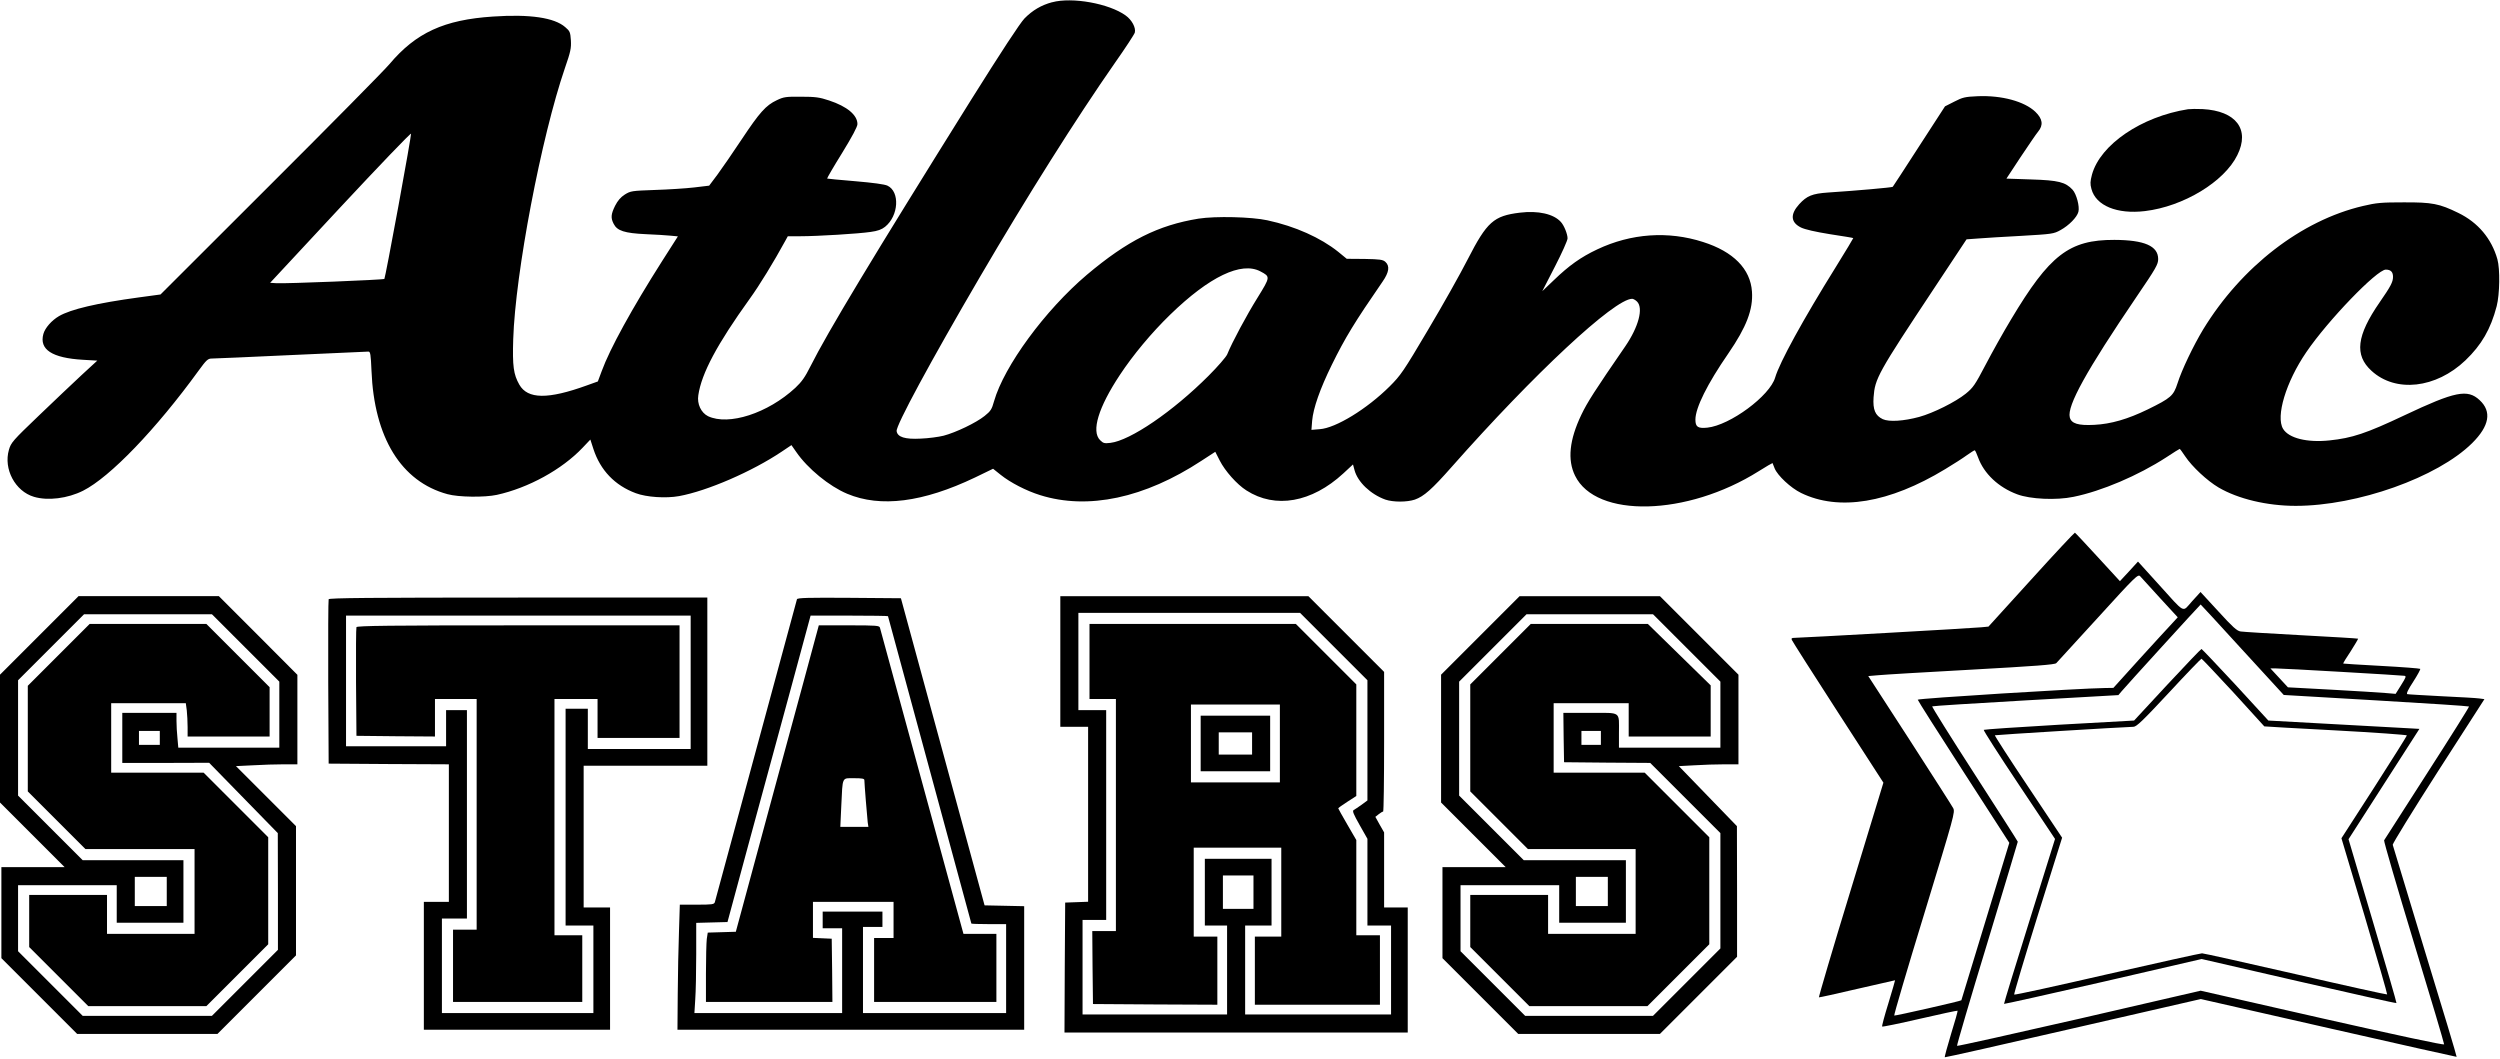
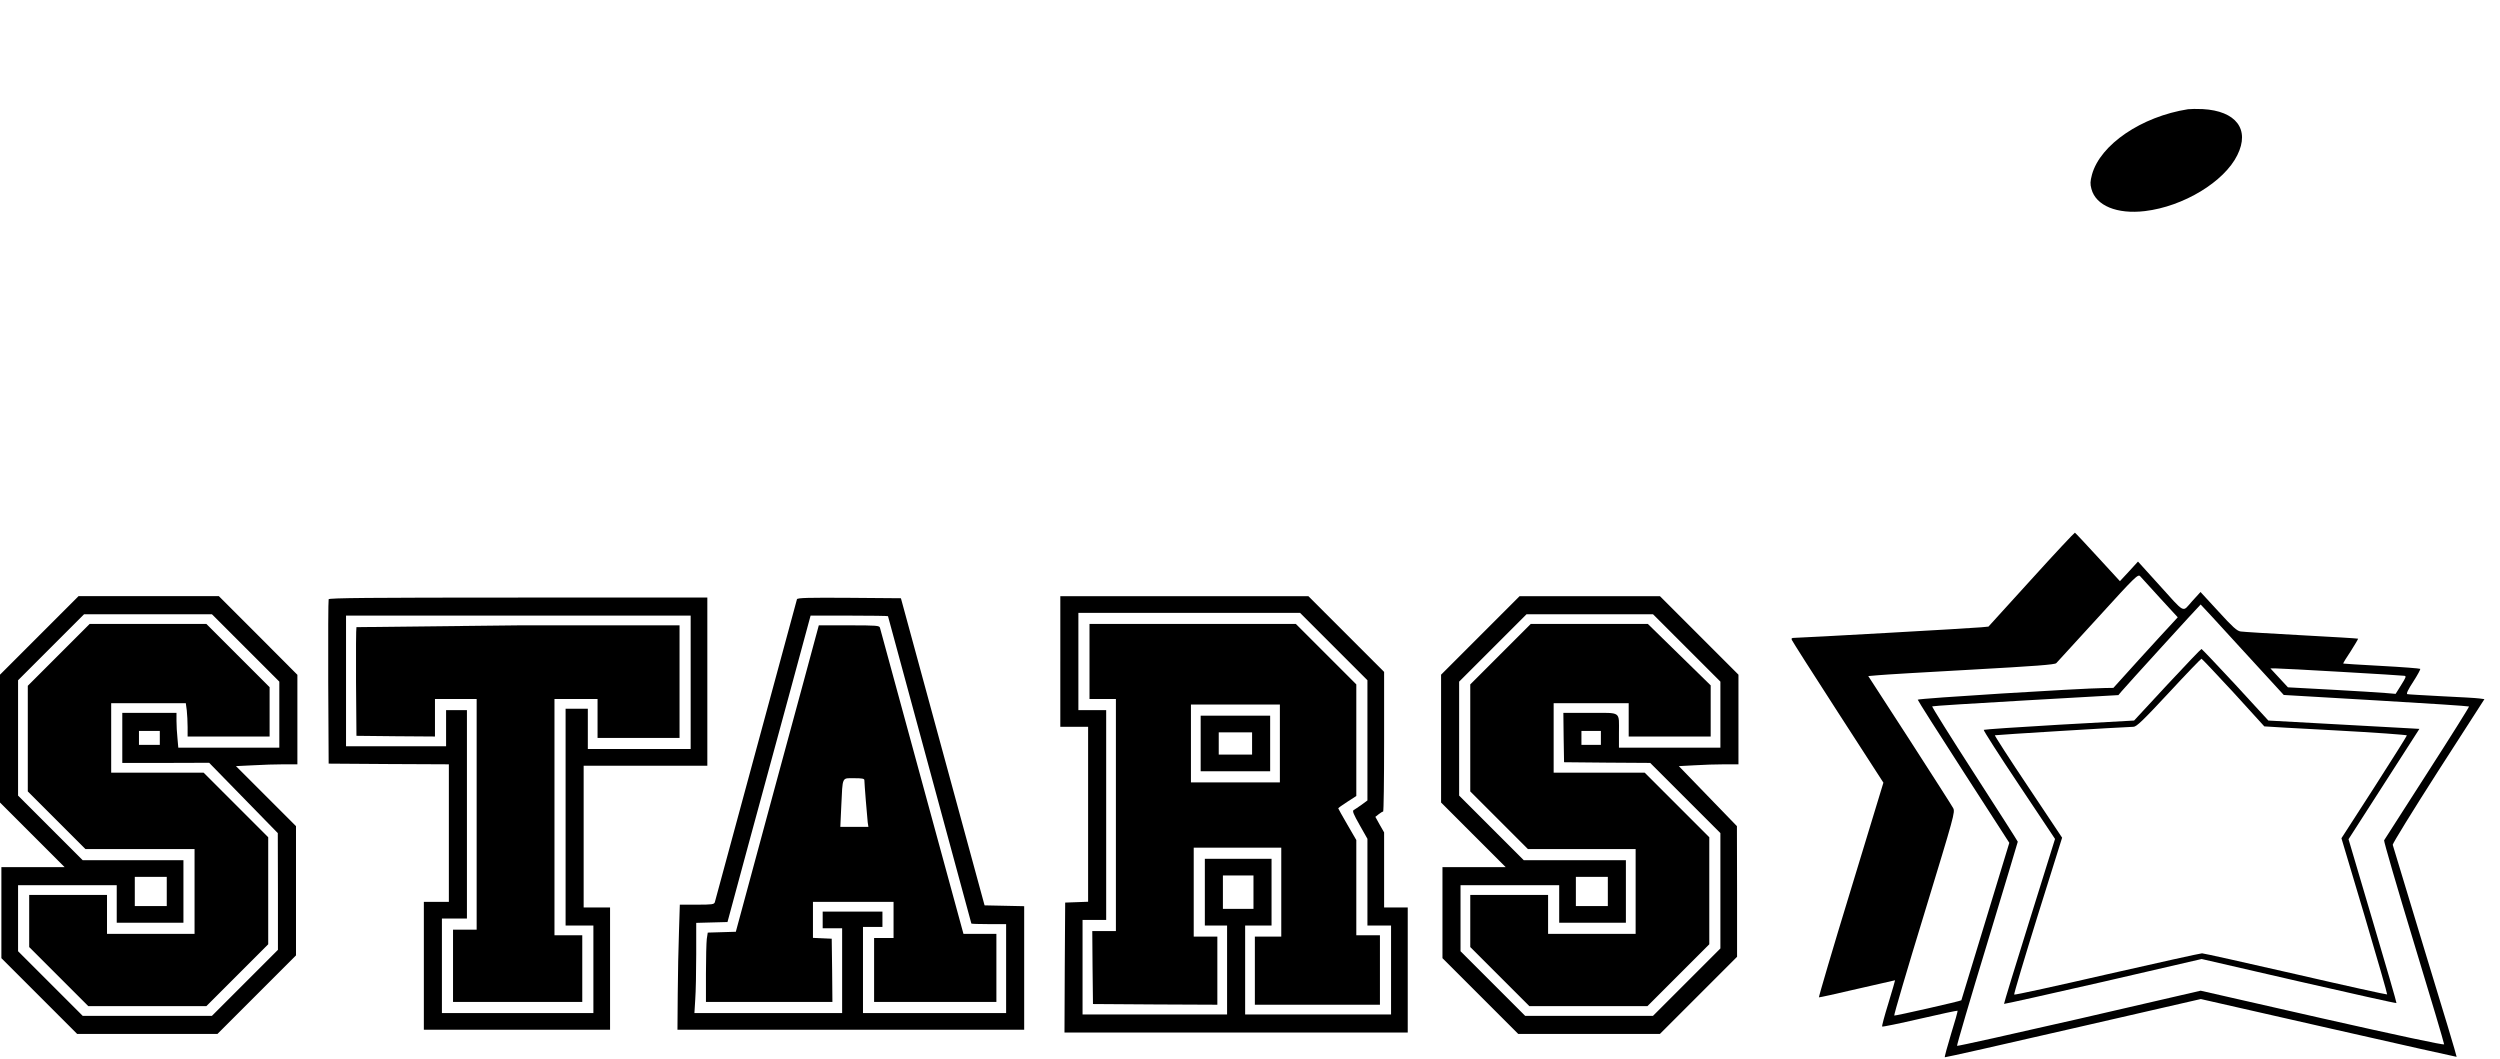
<svg xmlns="http://www.w3.org/2000/svg" version="1.0" width="1799pt" height="762pt" viewBox="0 0 1799 762" preserveAspectRatio="xMidYMid meet">
  <g transform="translate(0,762) scale(0.1,-0.1)" fill="#000000" stroke="none">
-     <path d="M7571 7604 c-78 -21 -141 -58 -199 -117 -33 -35 -163 -233 -385 -587 -709 -1135 -1031 -1669 -1155 -1916 -39 -78 -63 -112 -109 -155 -198 -183 -479 -274 -628 -204 -50 25 -80 88 -70 151 23 157 135 367 370 694 69 95 173 265 257 419 l17 31 91 0 c122 0 418 18 505 31 51 7 79 17 104 37 98 79 108 253 17 296 -21 10 -104 21 -232 32 -109 9 -201 18 -202 19 -2 2 46 85 107 183 73 119 111 190 111 209 0 65 -74 127 -204 170 -69 23 -99 27 -201 27 -109 1 -125 -1 -175 -25 -79 -37 -124 -88 -253 -282 -63 -95 -141 -208 -174 -253 l-60 -80 -109 -13 c-60 -7 -187 -15 -282 -18 -166 -6 -174 -7 -216 -33 -30 -19 -51 -44 -70 -81 -30 -61 -32 -88 -10 -130 25 -50 79 -67 229 -74 72 -3 153 -8 181 -11 l52 -5 -113 -177 c-218 -343 -377 -633 -435 -792 l-28 -75 -78 -28 c-281 -102 -427 -100 -487 5 -42 74 -50 133 -44 327 15 475 202 1455 372 1951 41 118 46 143 43 199 -4 60 -7 67 -41 96 -78 68 -253 94 -519 76 -352 -23 -555 -116 -746 -343 -39 -46 -425 -437 -859 -870 l-788 -787 -155 -21 c-302 -41 -490 -85 -576 -135 -53 -31 -100 -85 -112 -128 -31 -112 62 -173 285 -186 l103 -6 -113 -104 c-61 -57 -201 -189 -309 -293 -187 -179 -199 -193 -214 -245 -40 -138 45 -298 180 -338 100 -30 243 -12 354 44 194 98 524 441 831 864 56 77 67 87 95 87 17 0 274 11 571 25 297 14 547 25 556 25 14 0 17 -20 22 -137 19 -482 214 -799 547 -889 79 -22 267 -24 355 -5 227 50 468 182 617 339 l56 59 22 -68 c50 -153 154 -262 305 -318 77 -29 217 -38 311 -21 203 37 526 177 739 320 l70 47 35 -50 c82 -119 237 -246 366 -300 240 -101 545 -62 920 117 l130 63 55 -44 c70 -56 184 -115 284 -146 344 -108 752 -21 1160 247 l100 65 32 -63 c38 -75 124 -172 192 -215 208 -134 470 -87 697 122 l70 65 11 -41 c23 -86 116 -174 222 -212 56 -19 155 -19 212 0 65 23 123 74 265 235 591 669 1171 1210 1299 1210 8 0 24 -9 35 -20 47 -47 11 -182 -84 -321 -221 -321 -274 -404 -317 -494 -86 -180 -101 -324 -45 -438 150 -308 806 -292 1321 32 54 34 99 60 100 59 1 -2 8 -19 15 -38 21 -52 116 -141 190 -177 272 -133 635 -73 1037 171 60 36 130 81 157 101 27 19 52 35 56 35 3 0 14 -23 24 -51 42 -117 147 -216 282 -266 93 -35 281 -44 405 -18 202 41 465 153 667 284 51 34 95 61 97 61 2 0 20 -24 39 -53 50 -75 158 -176 241 -225 140 -82 348 -132 555 -132 444 0 1020 205 1269 451 125 124 143 228 54 310 -87 81 -176 63 -540 -109 -277 -131 -377 -164 -540 -181 -162 -17 -293 16 -334 83 -54 89 20 337 167 552 155 228 508 594 572 594 36 0 52 -17 52 -52 0 -37 -17 -69 -96 -183 -166 -240 -183 -380 -59 -493 174 -160 464 -127 676 75 116 111 182 225 225 390 22 86 25 267 5 338 -42 148 -139 264 -281 333 -137 67 -188 77 -395 76 -157 0 -194 -3 -291 -26 -444 -104 -874 -437 -1150 -888 -71 -118 -154 -291 -185 -389 -29 -89 -47 -105 -214 -187 -144 -70 -264 -105 -385 -111 -115 -6 -165 9 -176 54 -21 82 119 335 480 867 141 207 156 234 156 272 0 94 -98 137 -315 138 -326 1 -466 -108 -744 -573 -55 -91 -137 -238 -183 -326 -76 -145 -89 -164 -143 -208 -73 -59 -233 -139 -335 -167 -111 -30 -217 -37 -262 -16 -54 26 -72 68 -66 157 10 136 29 171 440 791 l229 346 82 6 c45 4 186 12 312 19 223 13 233 14 283 42 60 33 118 92 128 131 10 39 -14 128 -42 159 -51 55 -102 68 -298 74 l-178 6 102 155 c57 85 113 168 126 183 39 47 33 92 -20 143 -79 75 -242 119 -414 112 -92 -4 -109 -8 -169 -39 l-67 -34 -186 -287 c-102 -158 -187 -289 -190 -292 -5 -5 -265 -28 -465 -41 -115 -8 -153 -24 -208 -84 -66 -73 -62 -131 13 -168 29 -14 103 -31 209 -48 91 -14 166 -26 167 -28 1 -1 -55 -94 -125 -207 -236 -379 -405 -687 -437 -796 -38 -132 -325 -344 -488 -361 -68 -7 -86 5 -86 58 0 84 85 256 237 476 131 191 179 317 170 445 -11 163 -134 288 -352 357 -251 81 -518 62 -761 -53 -119 -56 -204 -117 -312 -221 l-84 -80 91 177 c50 97 91 188 91 203 0 31 -25 93 -48 118 -52 58 -163 83 -295 67 -189 -23 -237 -66 -375 -335 -53 -104 -182 -334 -287 -510 -176 -298 -196 -326 -275 -405 -164 -163 -388 -300 -503 -308 l-60 -5 5 65 c8 91 56 229 142 404 96 195 163 305 365 598 47 68 53 112 20 142 -18 16 -39 19 -149 21 l-129 1 -61 50 c-126 101 -310 184 -510 227 -114 25 -373 31 -495 12 -291 -47 -512 -158 -804 -404 -301 -255 -596 -658 -668 -910 -16 -58 -24 -71 -68 -106 -61 -49 -207 -119 -295 -142 -36 -9 -110 -19 -165 -21 -113 -6 -167 11 -173 54 -6 39 242 498 598 1107 341 583 694 1143 973 1543 76 108 140 206 143 218 9 34 -21 91 -66 123 -119 86 -385 134 -529 95z m-4705 -1472 c-52 -283 -97 -516 -100 -519 -7 -7 -712 -35 -777 -31 l-45 3 505 543 c278 298 507 537 509 530 1 -7 -40 -244 -92 -526z m6204 -465 c72 -38 72 -39 -20 -188 -77 -123 -185 -324 -219 -409 -8 -19 -69 -89 -135 -155 -256 -256 -562 -465 -706 -482 -43 -5 -51 -3 -74 20 -64 64 -12 235 142 468 95 144 228 304 363 435 281 273 512 384 649 311z" />
    <path d="M15745 6834 c-335 -53 -631 -254 -691 -470 -13 -50 -14 -67 -4 -104 32 -120 184 -183 385 -159 277 33 571 211 665 403 92 185 -9 318 -250 331 -41 2 -88 1 -105 -1z" />
    <path d="M14617 3450 l-308 -339 -52 -5 c-52 -6 -1301 -76 -1346 -76 -17 0 -22 -4 -17 -15 3 -8 152 -243 332 -521 l327 -506 -235 -772 c-130 -424 -232 -772 -229 -773 3 -1 128 26 276 61 149 34 271 62 272 62 1 -1 -21 -75 -48 -165 -28 -90 -48 -165 -45 -168 3 -3 125 22 272 56 147 34 269 60 271 58 2 -2 -19 -78 -47 -167 -27 -90 -48 -166 -45 -168 2 -2 417 91 923 208 l919 211 919 -209 c506 -115 920 -208 922 -207 2 2 -100 342 -227 756 -126 415 -231 761 -233 770 -1 9 146 248 328 532 l332 516 -37 5 c-20 3 -142 10 -271 16 -129 7 -241 13 -247 15 -9 3 7 35 43 90 31 48 53 89 50 92 -3 3 -128 13 -278 21 -150 8 -274 16 -276 17 -2 2 22 42 54 89 31 48 54 89 53 90 -2 2 -186 13 -409 25 -223 12 -419 24 -437 27 -26 4 -57 32 -160 145 l-128 139 -61 -67 c-73 -81 -43 -96 -244 126 l-145 160 -65 -71 -65 -70 -159 173 c-88 96 -162 175 -165 176 -3 1 -145 -150 -314 -337z m927 -134 l127 -138 -43 -47 c-24 -25 -128 -139 -232 -253 l-188 -208 -62 -1 c-175 -2 -1348 -75 -1346 -84 0 -5 149 -240 330 -520 l329 -510 -172 -565 c-94 -311 -172 -566 -173 -568 -4 -6 -476 -113 -483 -110 -4 2 93 332 216 733 217 712 223 731 208 760 -9 17 -150 237 -313 490 l-298 460 70 6 c39 4 341 22 670 40 465 26 602 36 613 47 7 8 143 156 300 328 272 299 288 314 304 297 9 -10 73 -80 143 -157z m591 -371 c164 -179 298 -325 299 -326 1 0 300 -18 665 -39 365 -21 665 -41 668 -44 3 -2 -132 -217 -300 -478 -167 -260 -307 -478 -311 -485 -3 -6 93 -337 214 -735 121 -397 219 -728 218 -733 -2 -7 -333 64 -878 187 l-874 199 -874 -202 c-480 -110 -876 -198 -879 -195 -3 3 94 334 216 734 121 401 221 731 221 735 0 3 -140 222 -311 487 -171 265 -308 484 -305 487 3 3 306 22 673 43 l667 38 21 25 c26 32 568 627 571 627 1 0 136 -146 299 -325z m717 -160 c238 -14 441 -26 450 -28 15 -2 11 -12 -23 -66 l-40 -64 -72 6 c-40 4 -214 14 -388 24 l-315 17 -63 68 -63 68 41 0 c22 0 235 -11 473 -25z" />
    <path d="M15596 2693 l-239 -258 -538 -30 c-296 -17 -541 -34 -544 -37 -4 -3 110 -181 253 -395 l260 -390 -185 -592 c-102 -326 -184 -594 -182 -595 2 -2 323 70 713 159 l709 164 699 -161 c384 -88 701 -159 703 -156 2 2 -75 268 -171 591 l-174 588 255 397 255 397 -52 3 c-29 2 -274 15 -544 30 l-491 27 -237 258 c-131 141 -241 257 -244 257 -4 0 -115 -116 -246 -257z m475 -55 c122 -134 223 -244 223 -245 1 -1 232 -14 514 -29 281 -15 512 -32 512 -36 0 -4 -106 -173 -235 -374 l-236 -366 167 -560 c91 -307 164 -561 162 -564 -3 -2 -299 63 -658 146 -359 82 -662 150 -674 150 -11 0 -319 -68 -683 -151 -365 -84 -666 -150 -669 -146 -3 3 73 259 169 567 l176 562 -244 366 c-135 201 -242 368 -240 371 4 3 919 59 997 61 22 0 67 43 255 245 125 135 231 245 235 245 3 0 106 -109 229 -242z" />
    <path d="M282 3047 l-282 -282 0 -460 0 -460 232 -232 233 -233 -228 0 -227 0 0 -328 0 -327 273 -273 272 -272 505 0 505 0 283 283 282 282 0 465 0 465 -216 216 -216 216 123 6 c67 4 166 7 221 7 l98 0 0 322 0 322 -282 283 -283 283 -505 0 -505 0 -283 -283z m1485 -89 l243 -243 0 -237 0 -238 -364 0 -363 0 -6 68 c-4 37 -7 93 -7 125 l0 57 -195 0 -195 0 0 -180 0 -180 313 0 312 1 247 -253 247 -253 1 -420 0 -420 -237 -237 -238 -238 -465 0 -465 0 -232 232 -233 233 0 237 0 238 355 0 355 0 0 -135 0 -135 240 0 240 0 0 225 0 225 -362 0 -363 0 -232 232 -233 233 0 415 0 415 237 237 238 238 460 0 460 0 242 -242z m-617 -648 l0 -50 -75 0 -75 0 0 50 0 50 75 0 75 0 0 -50z m50 -1105 l0 -105 -115 0 -115 0 0 105 0 105 115 0 115 0 0 -105z" />
    <path d="M422 2907 l-222 -222 0 -380 0 -380 207 -207 208 -208 392 0 393 0 0 -305 0 -305 -315 0 -315 0 0 140 0 140 -280 0 -280 0 0 -188 0 -187 213 -213 212 -212 425 0 425 0 222 222 223 223 0 385 0 385 -233 233 -232 232 -333 0 -332 0 0 250 0 250 269 0 268 0 7 -52 c3 -29 6 -83 6 -120 l0 -68 295 0 295 0 0 178 0 177 -228 228 -227 227 -420 0 -420 0 -223 -223z" />
    <path d="M7630 2860 l0 -470 100 0 100 0 0 -630 0 -629 -82 -3 -83 -3 -3 -467 -2 -468 1235 0 1235 0 0 450 0 450 -85 0 -85 0 0 270 0 270 -32 56 -31 56 24 19 c13 10 27 19 32 19 4 0 7 226 7 503 l0 502 -273 273 -272 272 -893 0 -892 0 0 -470z m1967 108 l243 -243 0 -432 0 -433 -42 -31 c-24 -17 -49 -34 -57 -38 -11 -7 -1 -30 43 -108 l56 -99 0 -312 0 -312 85 0 85 0 0 -320 0 -320 -525 0 -525 0 0 320 0 320 95 0 95 0 0 240 0 240 -240 0 -240 0 0 -240 0 -240 80 0 80 0 0 -320 0 -320 -520 0 -520 0 0 340 0 340 85 0 85 0 0 755 0 755 -100 0 -100 0 0 350 0 350 797 0 798 0 242 -242z m-577 -1768 l0 -120 -110 0 -110 0 0 120 0 120 110 0 110 0 0 -120z" />
    <path d="M7840 2860 l0 -270 95 0 95 0 0 -835 0 -835 -85 0 -85 0 2 -262 3 -263 448 -3 447 -2 0 245 0 245 -85 0 -85 0 0 320 0 320 315 0 315 0 0 -320 0 -320 -95 0 -95 0 0 -245 0 -245 450 0 450 0 0 250 0 250 -85 0 -85 0 0 342 0 343 -65 112 c-36 62 -65 114 -65 116 0 3 29 24 65 47 l65 42 0 402 0 401 -218 218 -217 217 -743 0 -742 0 0 -270z m1370 -590 l0 -280 -320 0 -320 0 0 280 0 280 320 0 320 0 0 -280z" />
    <path d="M8640 2270 l0 -200 250 0 250 0 0 200 0 200 -250 0 -250 0 0 -200z m370 0 l0 -80 -120 0 -120 0 0 80 0 80 120 0 120 0 0 -80z" />
    <path d="M10652 3047 l-282 -282 0 -460 0 -460 232 -232 233 -233 -228 0 -227 0 0 -328 0 -327 273 -273 272 -272 510 0 510 0 278 278 277 277 0 470 -1 470 -209 216 -209 216 112 6 c62 4 158 7 215 7 l102 0 0 323 0 322 -283 283 -282 282 -505 0 -505 0 -283 -283z m1485 -89 l243 -243 0 -237 0 -238 -365 0 -365 0 0 103 c0 162 21 147 -206 147 l-194 0 2 -177 3 -178 310 -3 310 -2 253 -253 252 -252 0 -415 0 -415 -242 -242 -243 -243 -460 0 -460 0 -232 232 -233 233 0 237 0 238 355 0 355 0 0 -135 0 -135 240 0 240 0 0 225 0 225 -367 0 -368 0 -232 232 -233 233 0 410 0 410 242 242 243 243 455 0 455 0 242 -242z m-617 -648 l0 -50 -70 0 -70 0 0 50 0 50 70 0 70 0 0 -50z m50 -1105 l0 -105 -115 0 -115 0 0 105 0 105 115 0 115 0 0 -105z" />
    <path d="M10797 2912 l-217 -217 0 -385 0 -385 207 -207 208 -208 387 0 388 0 0 -305 0 -305 -315 0 -315 0 0 140 0 140 -280 0 -280 0 0 -188 0 -187 213 -213 212 -212 425 0 425 0 222 222 223 223 0 385 0 385 -233 233 -232 232 -328 0 -327 0 0 250 0 250 270 0 270 0 0 -120 0 -120 295 0 295 0 0 184 0 184 -226 221 -226 221 -422 0 -421 0 -218 -218z" />
    <path d="M2365 3308 c-3 -7 -4 -276 -3 -598 l3 -585 433 -3 432 -2 0 -495 0 -495 -90 0 -90 0 0 -460 0 -460 670 0 670 0 0 440 0 440 -95 0 -95 0 0 510 0 510 445 0 445 0 0 605 0 605 -1360 0 c-1079 0 -1362 -3 -1365 -12z m2605 -598 l0 -480 -370 0 -370 0 0 145 0 145 -80 0 -80 0 0 -780 0 -780 100 0 100 0 0 -315 0 -315 -545 0 -545 0 0 340 0 340 90 0 90 0 0 750 0 750 -75 0 -75 0 0 -130 0 -130 -360 0 -360 0 0 470 0 470 1240 0 1240 0 0 -480z" />
-     <path d="M2565 3107 c-3 -6 -4 -185 -3 -397 l3 -385 283 -3 282 -2 0 135 0 135 150 0 150 0 0 -830 0 -830 -85 0 -85 0 0 -260 0 -260 465 0 465 0 0 240 0 240 -100 0 -100 0 0 850 0 850 155 0 155 0 0 -140 0 -140 295 0 295 0 0 405 0 405 -1160 0 c-921 0 -1162 -3 -1165 -13z" />
+     <path d="M2565 3107 c-3 -6 -4 -185 -3 -397 l3 -385 283 -3 282 -2 0 135 0 135 150 0 150 0 0 -830 0 -830 -85 0 -85 0 0 -260 0 -260 465 0 465 0 0 240 0 240 -100 0 -100 0 0 850 0 850 155 0 155 0 0 -140 0 -140 295 0 295 0 0 405 0 405 -1160 0 z" />
    <path d="M5735 3308 c-2 -7 -135 -497 -295 -1088 -160 -591 -293 -1083 -296 -1092 -5 -16 -20 -18 -129 -18 l-123 0 -6 -192 c-4 -106 -8 -309 -9 -451 l-2 -257 1248 0 1247 0 0 445 0 444 -142 3 -143 3 -301 1105 -301 1105 -372 3 c-292 2 -372 0 -376 -10z m655 -122 c0 -2 135 -500 300 -1106 165 -606 300 -1104 300 -1106 0 -2 56 -4 125 -4 l125 0 0 -320 0 -320 -515 0 -515 0 0 310 0 310 70 0 70 0 0 55 0 55 -215 0 -215 0 0 -60 0 -60 70 0 70 0 0 -305 0 -305 -532 0 -531 0 6 98 c4 53 7 199 7 324 l0 227 112 3 113 3 150 555 c83 305 218 801 300 1103 l148 547 278 0 c154 0 279 -2 279 -4z" />
    <path d="M5874 3053 c-10 -38 -144 -534 -299 -1103 l-280 -1035 -101 -3 -101 -3 -7 -46 c-3 -25 -6 -137 -6 -249 l0 -204 455 0 455 0 -2 228 -3 227 -67 3 -68 3 0 129 0 130 290 0 290 0 0 -130 0 -130 -70 0 -70 0 0 -230 0 -230 440 0 440 0 0 245 0 245 -118 0 -119 0 -298 1092 c-164 601 -300 1101 -303 1111 -4 15 -23 17 -222 17 l-218 0 -18 -67z m346 -1047 c0 -24 20 -268 24 -303 l5 -33 -101 0 -101 0 7 153 c10 212 3 197 92 197 58 0 74 -3 74 -14z" />
  </g>
</svg>